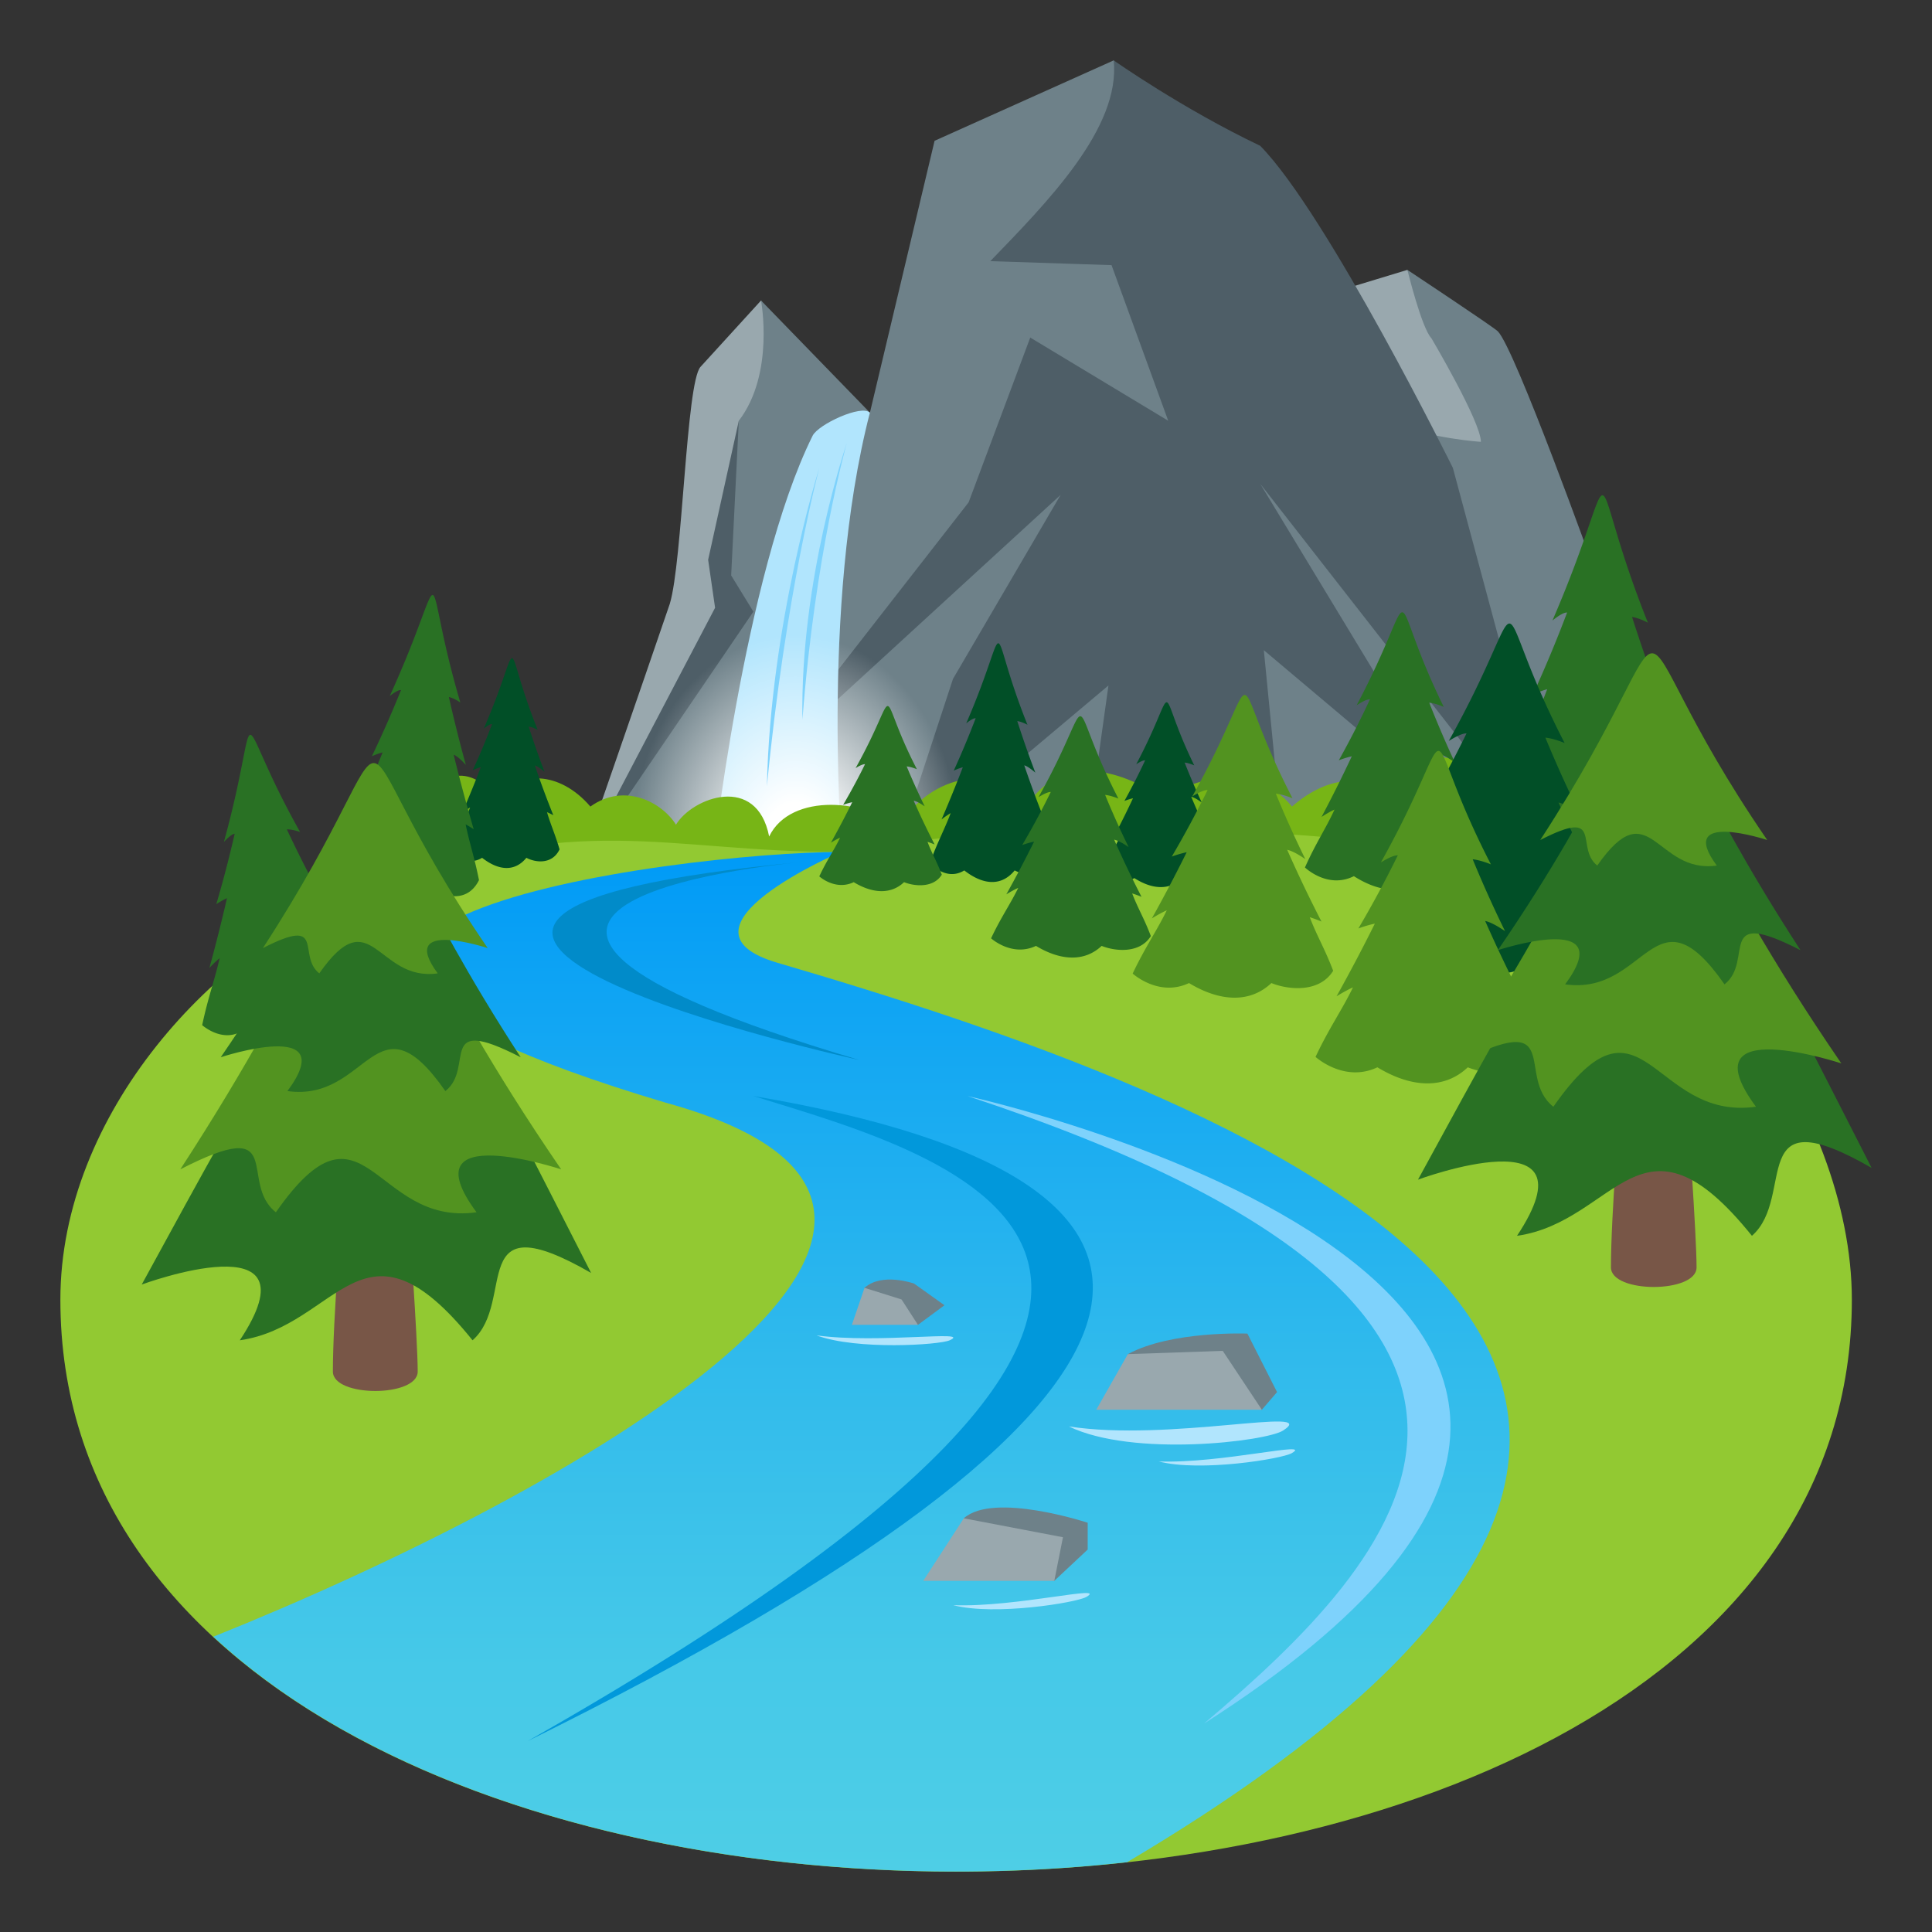
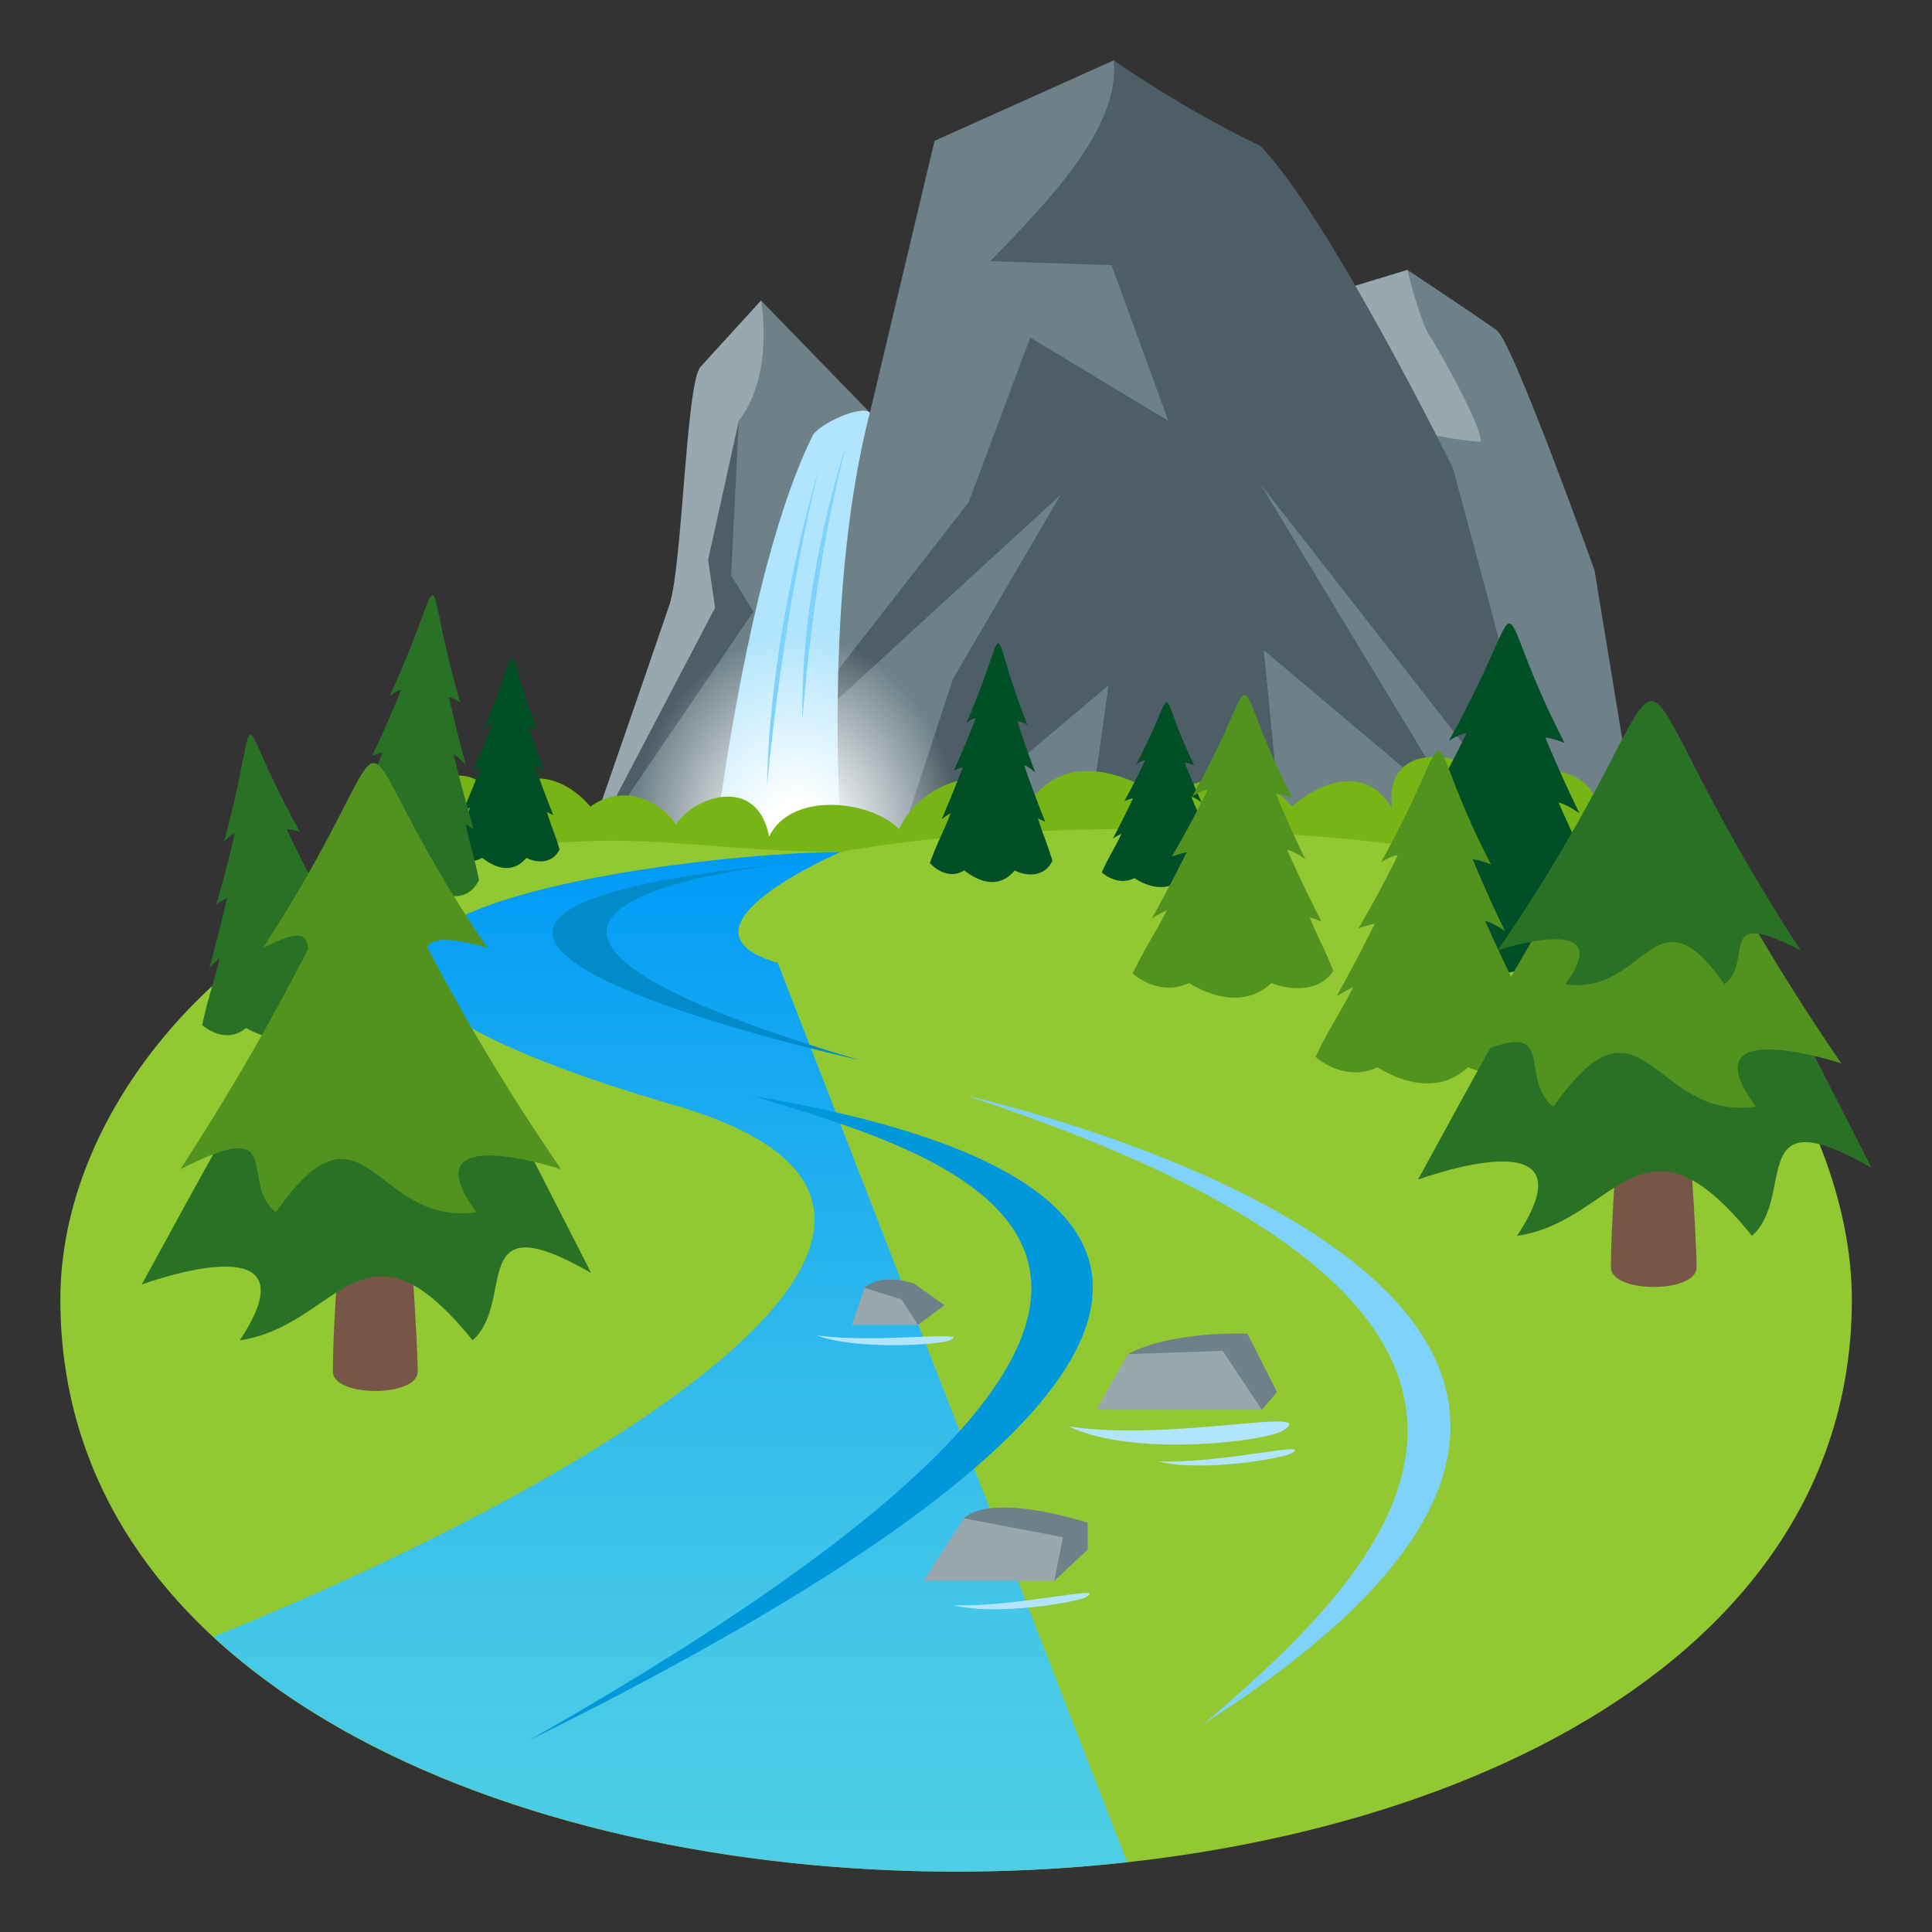
<svg xmlns="http://www.w3.org/2000/svg" viewBox="0 0 64 64">
  <rect x="0" y="0" width="64" height="64" fill="#333333" stroke="none" />
  <path fill="#6E8189" d="M52.821 18.89s-2.63-7.334-3.203-7.914c-.135-.14-2.996-2.035-2.996-2.035l-.509 19.836h8.332l-1.624-9.887z" />
  <path fill="#99A8AE" d="M42.305 10.251c.457 4.03 6.752 4.385 6.752 4.385-.002-.666-1.64-3.432-1.64-3.432-.326-.341-.795-2.264-.795-2.264l-4.317 1.311zM25.21 9.955l-2.006 2.199c-.474.528-.594 6.455-1.016 7.848-.816 2.398-3.03 8.774-3.03 8.774l9.304-14.319-3.252-4.502z" />
  <path fill="#6E8189" d="M25.21 9.955s.459 2.428-.736 3.983l-1.116 9.404 5.689-9.436-3.837-3.951z" />
  <path fill="#6E8189" d="M36.893 2l-5.934 2.664-2.268 9.536-9.533 14.576h31.73c.001 0-6.043-14.481-13.995-26.776z" />
  <path fill="#4E5E67" d="M24.474 13.938l-1.016 4.606.23 1.589-4.53 8.643 5.799-8.514-.736-1.2zm23.654 1.56s-4.16-8.41-6.382-10.668C39.156 3.595 36.893 2 36.893 2c.23 2.242-2.209 4.706-4.088 6.651l4.016.132 1.878 5.155-4.571-2.756-2.041 5.458-6.949 8.919 9.996-9.165-3.565 6.095-2.063 6.287 7.213-6.069-.848 6.069h6.705l-.71-7.238 6.569 5.535-6.686-11.043L51.7 28.776l-3.572-13.278z" />
  <path fill="#B1E5FD" d="M28.816 13.671c-.272-.281-1.709.384-1.897.763-2.284 4.6-3.345 14.343-3.345 14.343h4.355c.001-.001-.783-8.653.887-15.106z" />
  <radialGradient id="a" cx="27.125" cy="93.429" r="5.7" gradientTransform="matrix(1.003 0 0 1.281 -.851 -91.708)" gradientUnits="userSpaceOnUse">
    <stop offset=".188" stop-color="#fff" />
    <stop offset=".952" stop-color="#fff" stop-opacity="0" />
  </radialGradient>
  <path fill="url(#a)" d="M32.396 27.848h-12.08c0-10.284 12.08-10.284 12.08 0z" />
  <path fill="#77B516" d="M10.994 29.451s.166-1.99 2.391-1.99c1.016-1.917 2.028-2.316 3.142-.983.611-.961 2.001-.961 3.03.24 1.14-.815 2.383-.128 2.835.601.549-.908 2.679-1.693 3.087.391.717-1.484 3.313-1.23 4.308-.248.694-1.615 3.394-2.538 4.06-.473 1.191-2.288 3.49-1.408 4.81-.451.354-.611 2.826-1.454 4.141.181 1.047-.918 2.508-1.331 3.317.06-.359-2.608 3.3-1.832 3.606-.33.777-1.303 2.686-1.092 3.114-.029.609-.386 2.244-.034 2.168 1.519.921-.14 2.752 2.444 2.752 2.444l-46.761-.932z" />
  <path fill="#92C932" d="M12.139 29.458C7.112 31.311 2 36.909 2 43.053c0 25.264 59.345 25.264 59.345 0 0-6.358-5.565-13.478-9.795-14.276-13.711-2.592-23.7-.554-23.7-.554-5.899 0-8.548-1.405-15.711 1.235z" />
  <linearGradient id="b" x1="28.538" x2="28.538" y1="61.998" y2="28.223" gradientUnits="userSpaceOnUse">
    <stop offset="0" stop-color="#4ecee6" />
    <stop offset=".198" stop-color="#46c9e8" />
    <stop offset=".504" stop-color="#30baec" />
    <stop offset=".879" stop-color="#0da3f4" />
    <stop offset="1" stop-color="#009af7" />
  </linearGradient>
-   <path fill="url(#b)" d="M25.763 31.896c-3.857-1.127 2.088-3.674 2.088-3.674-5.283 0-25.314 2.499-5.792 8.308 13.264 3.658-3.199 12.957-14.992 17.688 6.723 6.22 19.053 8.712 30.27 7.47C65.2 45.164 40.562 36.229 25.763 31.896z" />
+   <path fill="url(#b)" d="M25.763 31.896c-3.857-1.127 2.088-3.674 2.088-3.674-5.283 0-25.314 2.499-5.792 8.308 13.264 3.658-3.199 12.957-14.992 17.688 6.723 6.22 19.053 8.712 30.27 7.47z" />
  <path fill="#014F27" d="M34.386 27.113c.136.057.239.113.239.113a36.666 36.666 0 01-.695-1.873c.079.021.193.092.367.242a34.602 34.602 0 01-.598-1.708c.155.021.337.122.337.122-1.419-3.542-.473-3.64-2.028-.048.16-.128.252-.17.312-.168a29.696 29.696 0 01-.727 1.737s.143-.071.301-.113c-.193.506-.425 1.08-.704 1.728a2.68 2.68 0 01.303-.21c-.206.545-.433.949-.69 1.652 0 0 .529.623 1.14.247.655.511 1.252.511 1.669 0 .347.182.973.259 1.25-.32-.177-.595-.333-.917-.476-1.401zm-16.266-.209c.116.05.209.1.209.1a30.916 30.916 0 01-.611-1.647c.069.02.167.08.322.213a27.939 27.939 0 01-.527-1.5c.136.017.298.107.298.107-1.248-3.115-.416-3.201-1.785-.042.143-.113.224-.15.275-.15-.162.428-.367.932-.64 1.529 0 0 .125-.063.265-.1-.168.446-.373.95-.618 1.519a1.83 1.83 0 01.265-.184c-.181.479-.38.834-.604 1.45 0 0 .463.548 1.001.217.576.45 1.101.45 1.467 0 .306.161.855.229 1.099-.279-.153-.523-.292-.808-.416-1.233z" />
  <path fill="#297124" d="M15.425 27.308c.153.084.267.162.267.162a57.731 57.731 0 01-.664-2.47c.09.035.216.133.405.341a48.033 48.033 0 01-.563-2.251c.178.038.379.182.379.182-1.376-4.687-.279-4.735-2.337-.217.194-.153.305-.2.373-.196-.25.617-.559 1.342-.966 2.193 0 0 .172-.082.355-.126-.26.639-.566 1.364-.937 2.18.146-.113.266-.194.365-.247-.278.687-.57 1.191-.917 2.081 0 0 .563.844 1.294.407.716.71 1.404.757 1.923.128.387.259 1.104.408 1.465-.32-.155-.783-.313-1.212-.442-1.847z" />
  <path fill="#014F27" d="M39.893 27.755c.128.044.227.088.227.088a25.16 25.16 0 01-.659-1.449c.075.016.182.069.347.188-.239-.517-.42-.951-.565-1.321.146.015.318.093.318.093-1.343-2.743-.446-2.817-1.922-.037.151-.099.24-.133.296-.132-.176.378-.396.82-.688 1.348 0 0 .134-.056.285-.089-.184.392-.402.837-.668 1.337a2.74 2.74 0 01.286-.162c-.192.422-.409.734-.652 1.278 0 0 .5.482 1.08.192.618.396 1.186.396 1.581 0 .328.141.921.2 1.185-.248-.167-.462-.318-.71-.451-1.086z" />
-   <path fill="#297124" d="M48.323 27.023c.193.065.34.132.34.132a40.392 40.392 0 01-.99-2.176c.114.023.275.105.522.281a37.599 37.599 0 01-.85-1.983c.222.024.481.14.481.14-2.018-4.113-.674-4.225-2.886-.054.228-.147.358-.199.442-.197-.264.566-.591 1.23-1.032 2.02 0 0 .203-.082.43-.133a45.917 45.917 0 01-1.002 2.009c.173-.113.313-.191.43-.244-.29.632-.615 1.1-.98 1.918 0 0 .75.724 1.621.288.928.593 1.778.593 2.372 0 .492.21 1.38.3 1.776-.373-.247-.693-.472-1.066-.674-1.628zm6.812-1.539c.212.087.373.178.373.178a59.497 59.497 0 01-1.084-2.931c.124.033.3.143.572.381a55.614 55.614 0 01-.932-2.673c.243.033.525.189.525.189-2.211-5.54-.736-5.69-3.162-.073.251-.2.395-.268.486-.265a43.434 43.434 0 01-1.133 2.719s.225-.11.473-.178a70.079 70.079 0 01-1.101 2.702c.191-.15.343-.257.472-.328-.316.852-.674 1.481-1.073 2.583 0 0 .822.975 1.775.388 1.018.799 1.948.799 2.6 0 .54.282 1.515.405 1.949-.501-.272-.931-.517-1.434-.74-2.191zm-24.41 2.403c.134.044.236.087.236.087a25.526 25.526 0 01-.694-1.451c.078.016.193.07.365.188a24.925 24.925 0 01-.597-1.323c.155.015.338.093.338.093-1.42-2.746-.474-2.821-2.03-.036.16-.1.255-.132.313-.131-.185.377-.417.82-.726 1.348 0 0 .142-.055.301-.088-.193.393-.425.837-.705 1.34.123-.075.221-.129.303-.164-.204.423-.433.735-.689 1.281 0 0 .528.482 1.141.192.652.396 1.251.396 1.667 0 .348.139.974.2 1.251-.249-.178-.463-.333-.711-.474-1.087zm6.78 1.709c.176.055.309.112.309.112a35.586 35.586 0 01-.906-1.893c.104.021.253.092.479.245a27.51 27.51 0 01-.778-1.728c.201.021.439.122.439.122-1.851-3.579-.617-3.678-2.646-.047.209-.128.33-.173.406-.172-.24.492-.543 1.071-.946 1.759 0 0 .186-.071.393-.113-.253.51-.554 1.09-.919 1.745.158-.098.289-.166.395-.214-.268.551-.565.959-.9 1.671 0 0 .69.628 1.487.251.853.515 1.631.515 2.175 0 .453.182 1.268.261 1.63-.326-.228-.6-.433-.924-.618-1.412z" />
  <path fill="#014F27" d="M52.493 29.166c.256.081.449.165.449.165a48.486 48.486 0 01-1.313-2.745c.148.029.364.132.693.354a43.77 43.77 0 01-1.13-2.505c.294.03.638.178.638.178-2.684-5.193-.896-5.336-3.837-.069.302-.185.479-.252.587-.249a36.637 36.637 0 01-1.371 2.551s.269-.104.57-.166a56.862 56.862 0 01-1.333 2.534 4.96 4.96 0 01.572-.312c-.387.8-.821 1.392-1.305 2.424 0 0 1 .912 2.156.362 1.235.749 2.366.749 3.155 0 .656.266 1.838.38 2.363-.469-.328-.871-.624-1.344-.894-2.053z" />
  <path fill="#529320" d="M43.388 30.384c.222.07.388.144.388.144a43.896 43.896 0 01-1.136-2.377c.128.026.315.115.6.308a35.438 35.438 0 01-.976-2.168c.254.026.552.153.552.153-2.324-4.492-.776-4.616-3.321-.06.263-.161.414-.215.509-.214a33.355 33.355 0 01-1.187 2.205s.232-.088.494-.144a50.818 50.818 0 01-1.154 2.192c.197-.122.362-.208.494-.268-.335.69-.707 1.203-1.13 2.096 0 0 .866.789 1.866.314 1.069.646 2.048.646 2.729 0 .569.229 1.592.329 2.047-.407-.287-.752-.543-1.161-.775-1.774z" />
  <path fill="#297124" d="M10.896 31.41c.176.044.313.099.313.099a50.967 50.967 0 01-1.176-2.231c.101.012.255.077.495.236a42.112 42.112 0 01-1.026-2.04c.194-.004.439.087.439.087-2.355-4.194-1.198-4.498-2.524.33.177-.189.284-.262.357-.272a38.54 38.54 0 01-.609 2.333s.167-.114.355-.2a61.153 61.153 0 01-.583 2.313c.132-.144.245-.248.338-.324-.164.728-.378 1.28-.578 2.218 0 0 .762.684 1.454.093.897.517 1.639.402 2.069-.322.462.16 1.25.139 1.498-.646-.319-.716-.565-1.094-.822-1.674z" />
  <path fill="#529320" d="M50.019 32.959c.241.077.425.157.425.157a47.888 47.888 0 01-1.246-2.608c.142.03.345.125.658.336a39.57 39.57 0 01-1.071-2.379c.277.029.604.169.604.169-2.55-4.933-.852-5.067-3.645-.066.289-.176.453-.235.56-.234a36.04 36.04 0 01-1.306 2.423s.258-.101.545-.16a56.97 56.97 0 01-1.268 2.406c.219-.133.396-.229.543-.294-.367.76-.778 1.322-1.239 2.302 0 0 .95.866 2.049.345 1.173.71 2.247.71 2.994 0 .624.252 1.747.359 2.246-.446-.315-.83-.594-1.278-.849-1.951z" />
  <path fill="#785647" d="M55.898 36.694h-2.23s-.303 3.507-.303 5.29c0 .865 2.836.865 2.836 0 0-1.067-.303-5.29-.303-5.29z" />
  <path fill="#297124" d="M62 38.688c-7.25-14.165-6.818-14.645-15.027.389 0 0 5.98-2.214 3.28 1.861 3.303-.472 4.104-4.574 7.782 0 1.483-1.303-.243-4.671 3.965-2.25z" />
  <path fill="#529320" d="M48.262 35.227c9.237-14.204 3.31-13.738 12.735 0 0 0-5.158-1.707-2.828 1.435-3.447.486-3.744-4.246-6.712 0-1.278-1.007.436-3.3-3.195-1.435z" />
  <path fill="#297124" d="M59.644 31.476c-7.272-11.179-2.606-10.812-10.026 0 0 0 4.062-1.34 2.229 1.132 2.711.383 2.945-3.343 5.28 0 1.006-.792-.342-2.598 2.517-1.132z" />
-   <path fill="#529320" d="M51.023 27.827c5.452-8.385 1.953-8.11 7.519 0 0 0-3.046-1.008-1.671.846-2.035.288-2.209-2.505-3.96 0-.755-.593.255-1.948-1.888-.846z" />
  <path fill="#6E8189" d="M37.362 44.857C37.21 46.042 41.8 46.7 41.8 46.7l.504-.585-.982-1.938c0 .001-2.511-.104-3.96.68z" />
  <path fill="#99A8AE" d="M36.314 46.7h5.487l-1.296-1.951-3.143.108z" />
  <path fill="#6E8189" d="M28.638 42.661c-.061.787 1.771 1.226 1.771 1.226l.878-.649-1.009-.719c-.001 0-1.063-.378-1.64.142z" />
  <path fill="#99A8AE" d="M28.22 43.887h2.188l-.543-.841-1.227-.385z" />
  <path fill="#6E8189" d="M31.927 50.296c-.102 1.331 2.998 2.071 2.998 2.071l1.106-1.036v-.889s-3.126-1.03-4.104-.146z" />
  <path fill="#99A8AE" d="M30.584 52.367h4.341l.287-1.444-3.285-.627z" />
  <path fill="#B1E5FD" d="M27.048 44.236c2.071.282 5.185-.188 4.411.163-.341.155-3.079.331-4.411-.163zm11.337 4.176c2.091.075 5.143-.701 4.406-.274-.322.187-3.029.633-4.406.274zm-6.806 4.762c2.091.076 5.143-.701 4.407-.273-.324.187-3.03.632-4.407.273zm3.828-5.922c3.323.52 8.366-.69 7.101.134-.557.365-4.981.897-7.101-.134z" />
  <path fill="#018BC9" d="M28.462 35.113s-21.594-4.732-1.823-6.565c0 0-15.872 1.323 1.823 6.565z" />
  <path fill="#7ED2FC" d="M39.887 57.094c6.393-5.412 14.19-13.523-7.838-20.787 0 0 30.003 6.623 7.838 20.787z" />
  <path fill="#0198DB" d="M17.482 57.675C40.048 46.529 41.8 39.154 24.957 36.307c6.329 1.972 20.411 5.513-7.475 21.368z" />
  <path fill="#785647" d="M13.536 40.192h-2.209s-.3 3.478-.3 5.242c0 .859 2.81.859 2.81 0 0-1.059-.301-5.242-.301-5.242z" />
  <path fill="#297124" d="M19.582 42.168c-7.182-14.036-6.754-14.508-14.887.384 0 0 5.925-2.192 3.249 1.847 3.273-.468 4.063-4.532 7.71 0 1.469-1.294-.242-4.629 3.928-2.231z" />
  <path fill="#529320" d="M5.973 38.736c9.15-14.07 3.279-13.609 12.616 0 0 0-5.109-1.689-2.803 1.422-3.416.483-3.708-4.204-6.647 0-1.269-.995.428-3.266-3.166-1.422z" />
-   <path fill="#297124" d="M17.248 35.022c-7.203-11.075-2.581-10.713-9.935 0 0 0 4.024-1.329 2.209 1.121 2.688.379 2.919-3.311 5.231 0 1-.783-.337-2.572 2.495-1.121z" />
  <path fill="#529320" d="M8.709 31.407c5.4-8.309 1.936-8.035 7.447 0 0 0-3.019-.998-1.656.837-2.015.286-2.189-2.481-3.923 0-.749-.585.253-1.928-1.868-.837z" />
  <path fill="#7ED2FC" d="M27.139 15.503s-1.625 5.152-1.734 10.547c.609-6.34 1.734-10.547 1.734-10.547zm.91-.816s-1.554 4.509-1.467 9.154c.416-5.483 1.467-9.154 1.467-9.154z" />
</svg>